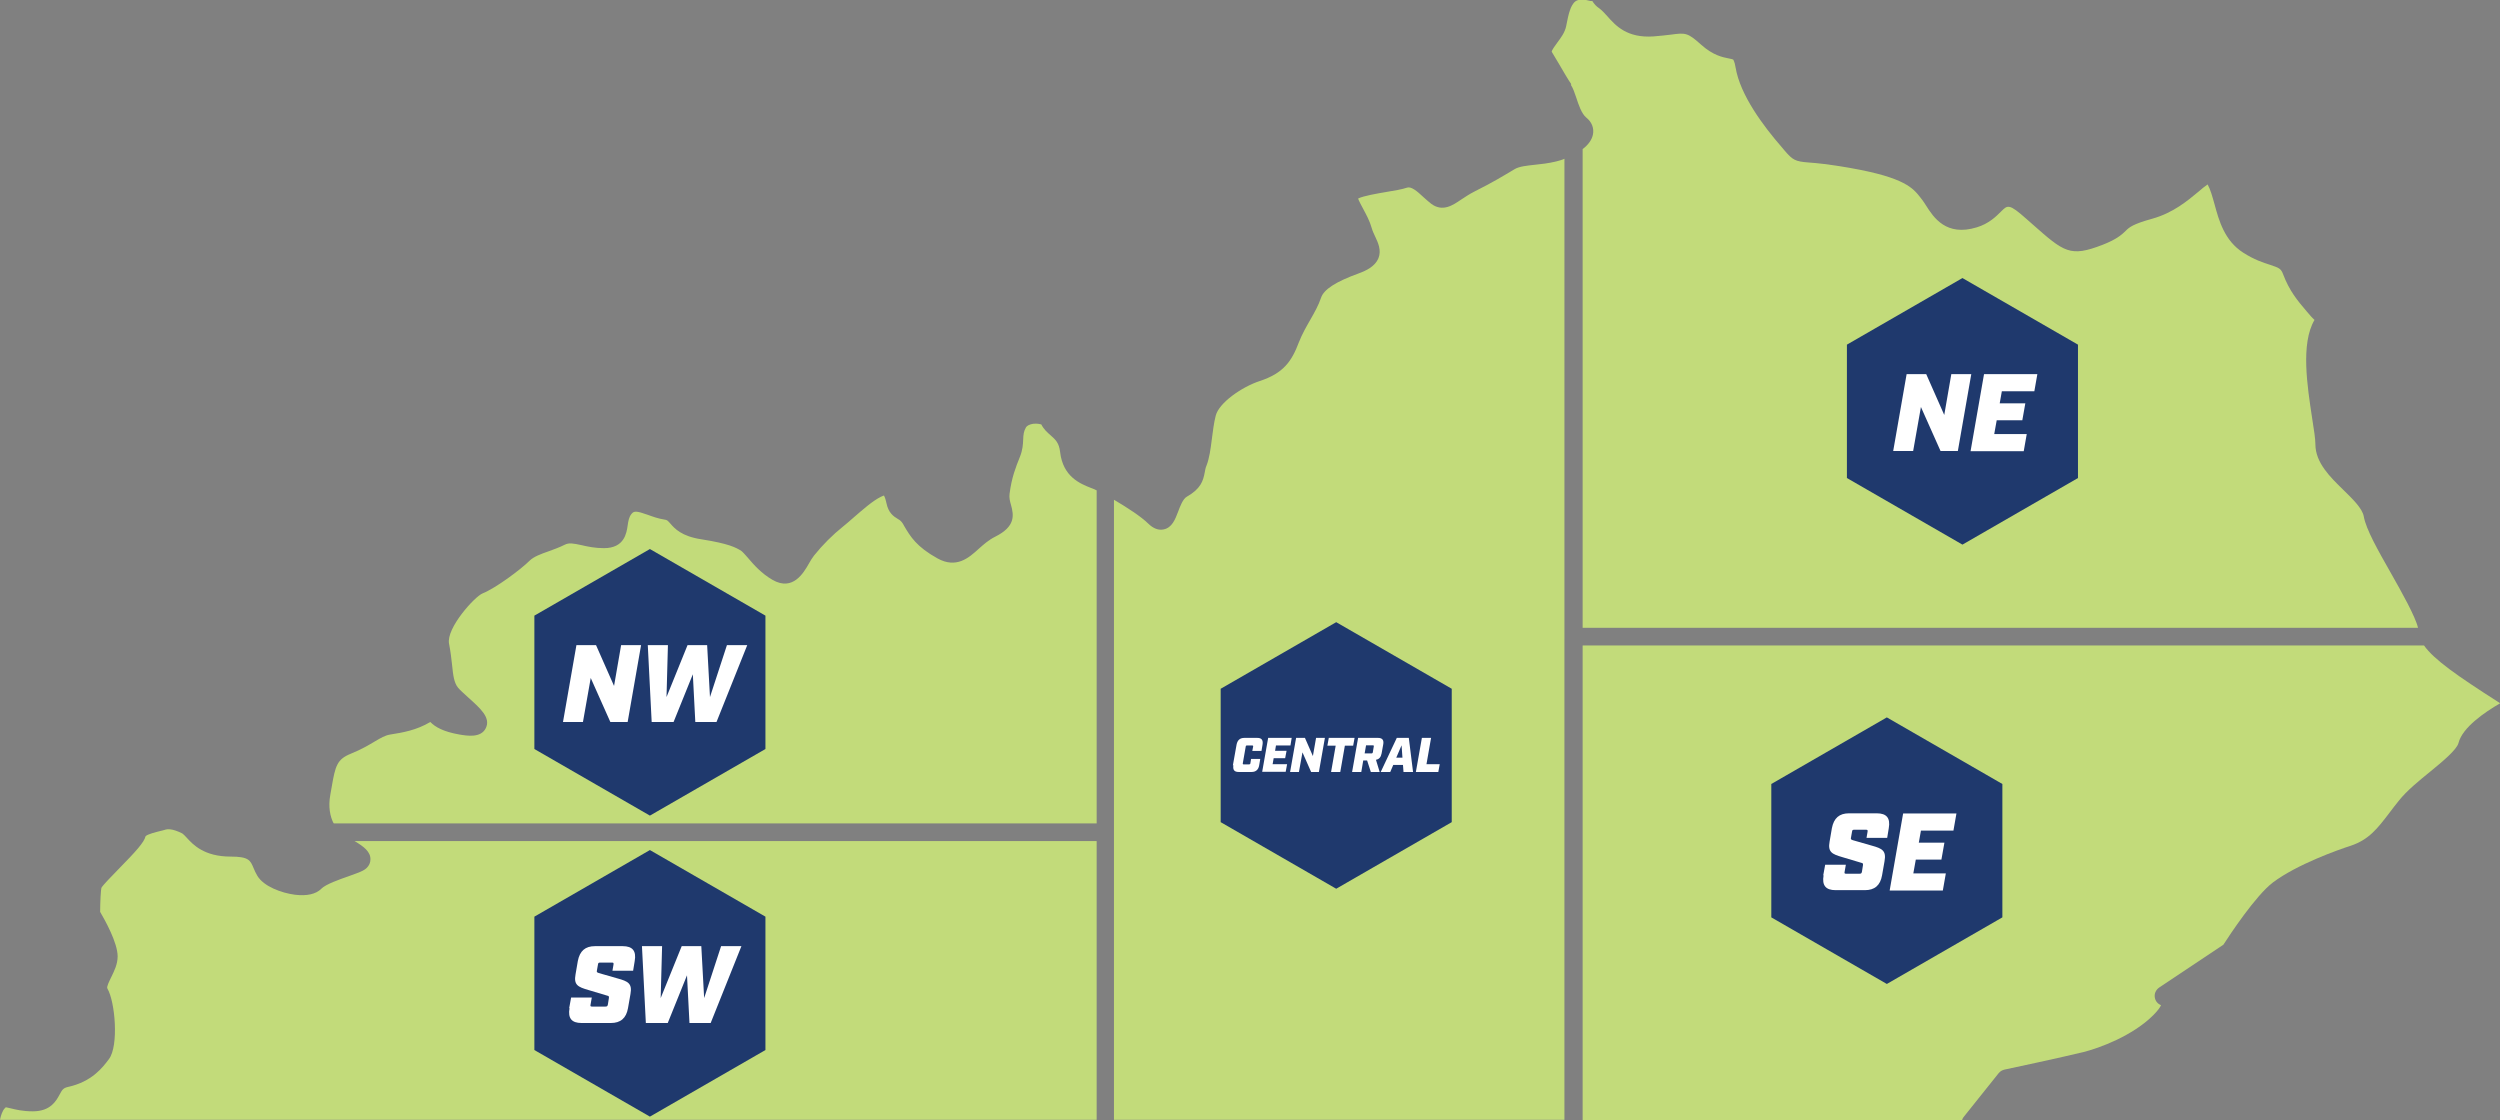
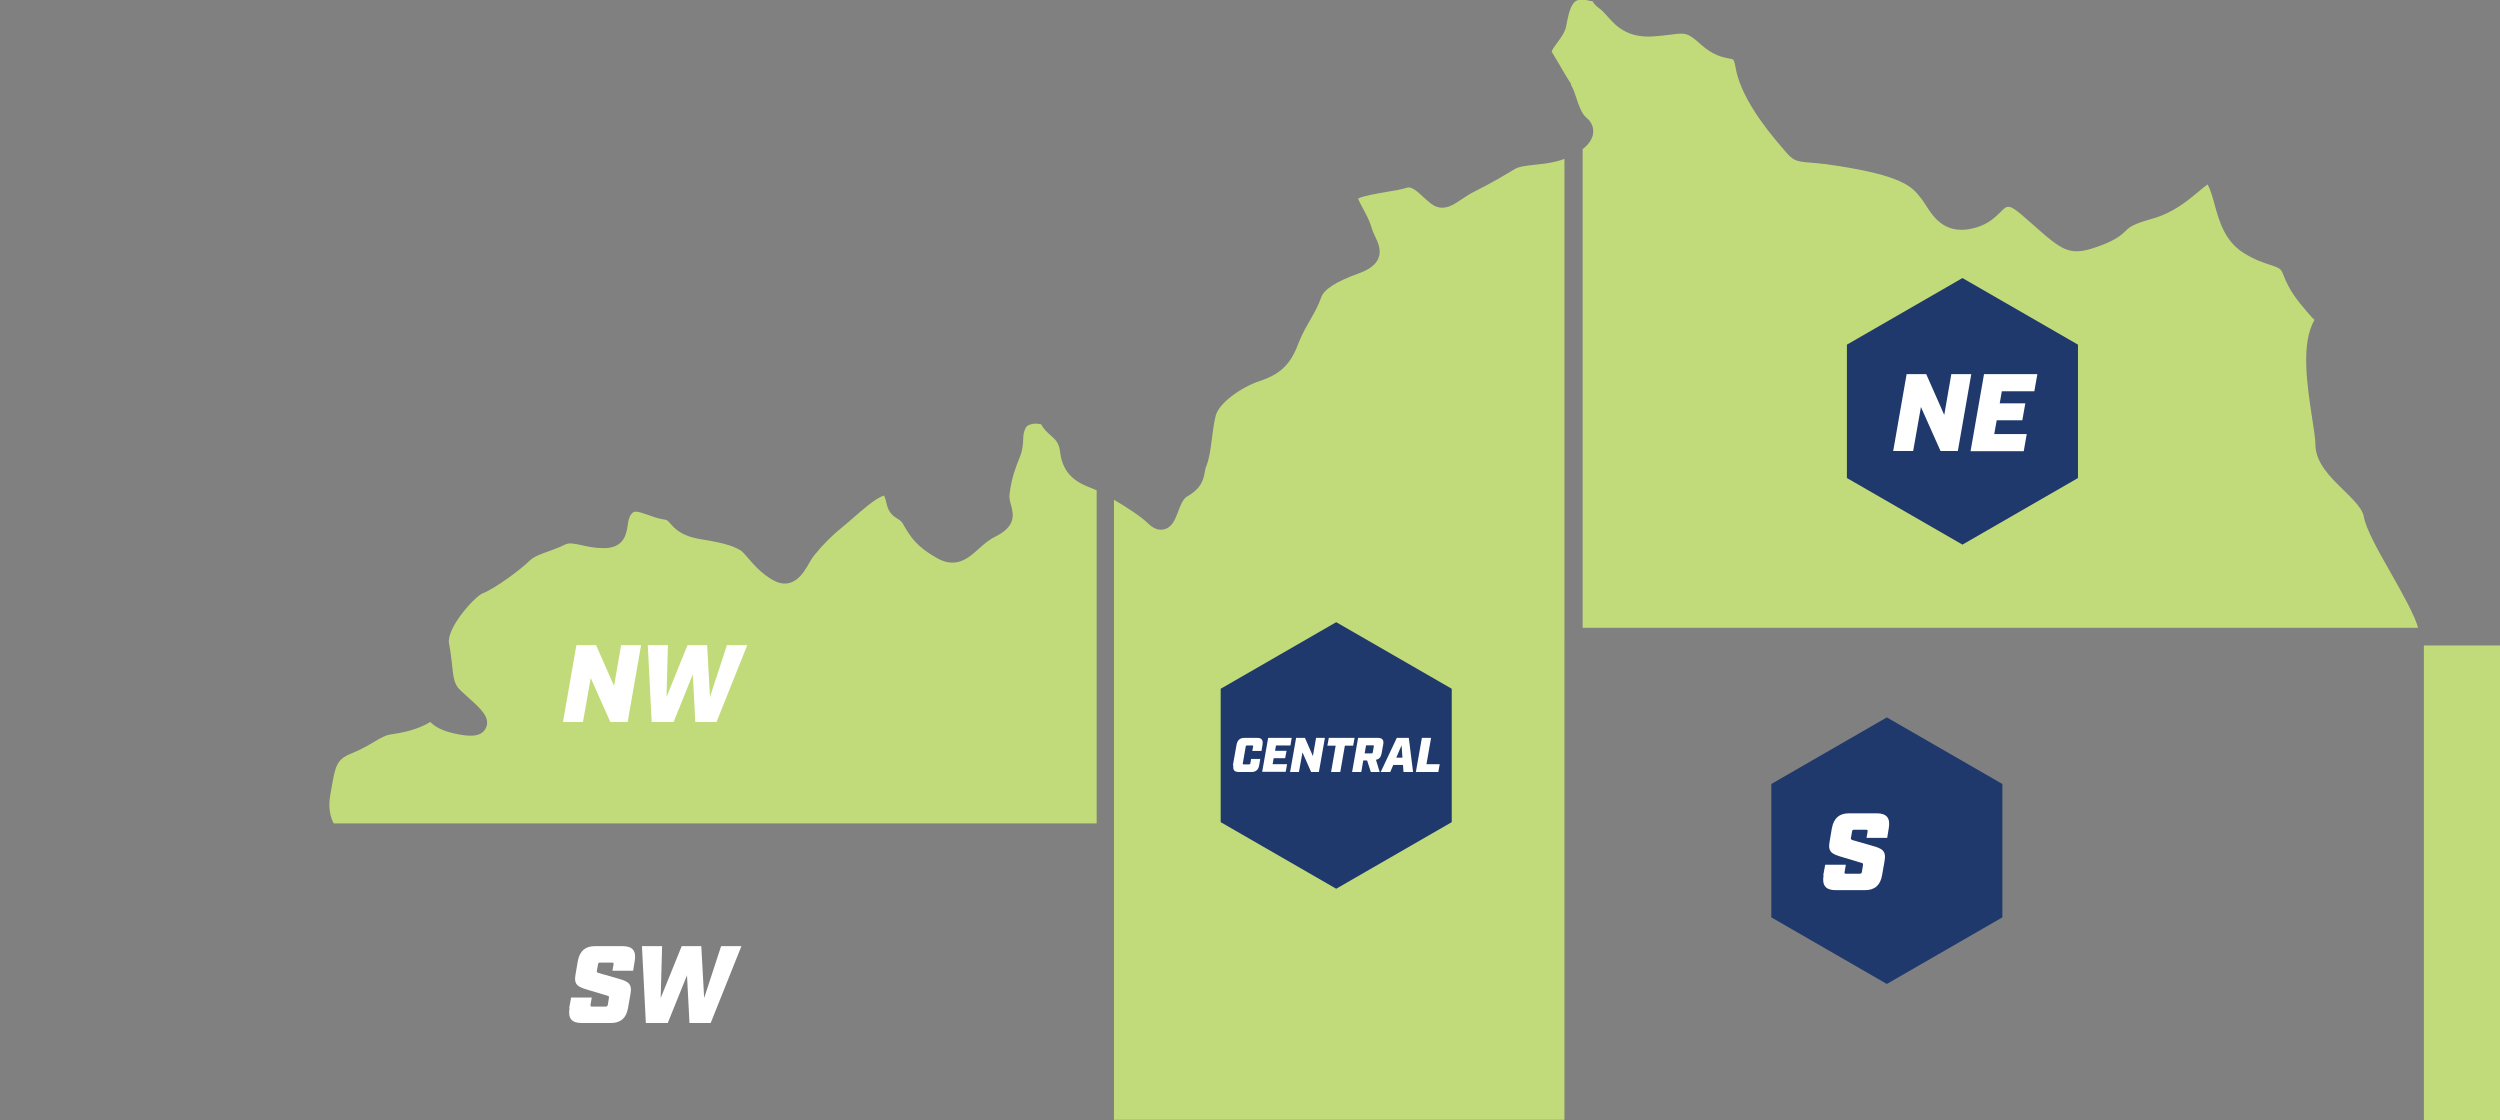
<svg xmlns="http://www.w3.org/2000/svg" id="Layer_1" data-name="Layer 1" width="141.52" height="63.4" viewBox="0 0 141.52 63.4">
  <rect x="0" y="0" width="141.52" height="63.4" fill="#808080" stroke="none" />
  <defs>
    <style>
      .cls-1 {
        fill: #fff;
      }

      .cls-2 {
        fill: #c2db7a;
      }

      .cls-3 {
        fill: #1f396d;
      }
    </style>
  </defs>
  <g>
    <path class="cls-2" d="m18.9,46.61h43.18v-18.85c-.08-.04-.16-.08-.22-.1l-.08-.03c-.64-.25-1.61-.64-1.77-2.05-.06-.52-.27-.7-.54-.94-.18-.16-.39-.34-.52-.61-.02-.01-.22-.07-.47-.04-.19.03-.35.11-.4.2-.13.22-.15.42-.16.7-.01.26-.03.59-.18.96-.24.6-.47,1.17-.59,2.1-.03.23.02.42.08.63.17.6.25,1.23-.89,1.8-.38.19-.67.45-.95.7-.55.5-1.25,1.12-2.32.53-1.19-.66-1.53-1.23-1.89-1.84l-.06-.11c-.1-.16-.17-.21-.29-.28-.27-.16-.54-.36-.65-.9-.06-.28-.12-.39-.14-.43-.01.01-.07.02-.17.07-.47.23-1.03.73-1.53,1.16-.22.19-.42.37-.61.52-.59.47-1.18,1.06-1.65,1.65-.11.14-.21.31-.3.47-.29.51-.9,1.56-2.04.91-.63-.36-1.08-.87-1.4-1.25-.14-.16-.3-.34-.37-.39-.31-.2-.73-.42-2.26-.66-1.13-.17-1.52-.61-1.77-.9-.15-.17-.18-.2-.34-.22-.33-.05-.64-.16-.91-.26-.67-.24-.8-.23-.94-.06-.15.18-.18.4-.22.66-.06.42-.18,1.28-1.34,1.28-.51,0-.93-.09-1.27-.17-.47-.1-.71-.15-.96-.02-.3.15-.61.26-.91.37-.43.15-.83.3-1.06.52-.51.51-1.94,1.57-2.67,1.86h0s0,0,0,0c0,0,0,0,0,0-.45.18-2.07,1.97-1.9,2.85.09.45.13.84.17,1.19.06.59.11,1.02.34,1.3.1.12.33.33.55.53.73.65,1.31,1.17,1.02,1.76-.28.57-1.07.43-1.49.36-.92-.16-1.38-.43-1.65-.71-.79.47-1.57.6-2.27.71-.3.05-.53.19-.87.39-.34.2-.75.45-1.37.7-.77.31-.87.69-1.07,1.86l-.08.45c-.13.7-.01,1.25.19,1.64v-.07Z" />
-     <path class="cls-2" d="m62.08,47.61H20.07c.52.31.91.6.9,1.04,0,.13-.05.45-.44.64-.19.1-.47.19-.79.31-.52.18-1.31.46-1.55.71-.31.31-.82.42-1.49.34-.77-.1-1.77-.47-2.13-1.07-.09-.15-.16-.3-.22-.45-.18-.43-.27-.64-1.29-.64-1.5,0-2.13-.67-2.5-1.08-.08-.09-.19-.2-.24-.23-.59-.3-.87-.24-.94-.22-.09.03-.21.06-.34.09-.19.05-.7.17-.8.29-.08.34-.53.84-1.55,1.88-.37.38-.87.89-.95,1.04-.03.11-.07.77-.07,1.36.28.48.99,1.75.99,2.52,0,.45-.2.84-.37,1.19-.11.23-.27.54-.21.63.44.74.65,3.24.09,3.99-.36.48-.96,1.28-2.32,1.58-.28.06-.34.18-.48.44-.19.35-.51.94-1.51.94-.58,0-.97-.1-1.26-.17-.1-.03-.25-.05-.27-.06,0,0-.02.02-.06.06-.13.13-.22.4-.27.65h62.08v-15.79Z" />
    <g>
      <path class="cls-2" d="m88.59,8.98c-.18.07-.36.13-.5.16-.45.11-.86.15-1.23.19-.45.05-.85.09-1.11.24-.62.37-1.26.76-2.28,1.27-.3.15-.54.32-.76.46-.47.32-1.05.72-1.7.23-.13-.1-.27-.23-.42-.36-.38-.36-.7-.62-.93-.55-.3.1-.71.17-1.2.25-.47.08-1.3.22-1.58.37.03.11.19.4.29.59.17.32.37.68.48,1.08.05.18.13.34.2.49.16.34.36.77.18,1.22-.19.46-.69.7-1.1.85-1.32.48-1.99.91-2.15,1.39-.14.42-.36.81-.6,1.23-.23.4-.47.82-.65,1.28-.41,1.09-.88,1.76-2.22,2.2-1.03.34-2.31,1.24-2.49,1.96-.11.43-.16.88-.22,1.33-.07.56-.14,1.08-.3,1.49-.06.14-.08.27-.1.38-.09.5-.23.94-1.02,1.39-.21.12-.37.52-.49.85-.17.44-.34.9-.82,1-.29.06-.58-.05-.86-.32-.4-.4-1.22-.93-1.95-1.36v35.1h25.5V8.98Z" />
      <path class="cls-2" d="m88.92,4.8c.13.19.21.44.31.73.13.4.3.91.57,1.13.31.25.45.6.37.97-.07.32-.29.59-.58.81v27.1h47.29c-.15-.64-.93-2.03-1.52-3.07-.76-1.34-1.42-2.5-1.55-3.23-.08-.46-.63-.99-1.16-1.51-.74-.72-1.58-1.54-1.58-2.58,0-.29-.08-.83-.18-1.45-.28-1.84-.66-4.25.13-5.59-.06-.06-.13-.12-.19-.19l-.25-.29c-.53-.62-.98-1.16-1.34-2.11-.12-.32-.23-.36-.74-.53-.38-.12-.9-.29-1.52-.69-1.06-.68-1.37-1.82-1.62-2.74-.12-.43-.23-.83-.39-1.12-.14.09-.36.27-.53.42-.6.5-1.42,1.19-2.6,1.52-1.12.31-1.31.49-1.51.69-.22.21-.49.47-1.31.79-1.84.71-2.17.42-3.97-1.17l-.34-.3c-.98-.87-1.06-.79-1.43-.42-.29.29-.69.69-1.38.9-1.73.53-2.44-.56-2.86-1.22-.08-.12-.15-.24-.23-.34l-.1-.13c-.41-.52-.87-1.12-3.91-1.66-1.29-.23-1.98-.29-2.4-.32-.77-.06-.91-.13-1.38-.68l-.15-.18c-1.05-1.2-2.36-2.96-2.62-4.51-.06-.38-.14-.46-.14-.46-.03-.02-.15-.04-.24-.06-.36-.07-.9-.18-1.56-.77-.78-.7-.89-.69-1.72-.58-.26.03-.58.07-.97.1-1.52.11-2.16-.61-2.63-1.14-.16-.18-.31-.34-.46-.45-.17-.11-.29-.25-.39-.41-.07,0-.14,0-.22-.03-.16-.05-.54-.1-.73.04-.3.22-.41.8-.51,1.3l-.02.1c-.07.37-.31.68-.51.95-.11.15-.31.42-.31.51l.4.67c.27.46.54.93.71,1.17Z" />
-       <path class="cls-2" d="m137.21,36.54h-47.62v26.86h21.48c.02-.06.04-.11.08-.16l1.99-2.49c.08-.1.2-.17.32-.2.03,0,3.49-.75,4.46-.99.93-.23,2.81-.93,3.97-2.09.29-.29.4-.47.44-.57-.18-.07-.32-.23-.35-.43-.04-.22.06-.44.25-.57l3.63-2.42c.36-.56,1.84-2.8,2.81-3.53,1.36-1.02,3.7-1.85,4.39-2.07,1.05-.35,1.53-.99,2.21-1.88.16-.21.33-.44.52-.67.46-.58,1.13-1.12,1.78-1.65.67-.55,1.5-1.23,1.6-1.62.22-.88,1.48-1.74,2.36-2.25-.05-.03-.09-.06-.14-.09-2.27-1.45-3.62-2.39-4.17-3.18Z" />
+       <path class="cls-2" d="m137.21,36.54v26.86h21.48c.02-.06.04-.11.08-.16l1.99-2.49c.08-.1.2-.17.32-.2.03,0,3.49-.75,4.46-.99.93-.23,2.81-.93,3.97-2.09.29-.29.4-.47.44-.57-.18-.07-.32-.23-.35-.43-.04-.22.06-.44.25-.57l3.63-2.42c.36-.56,1.84-2.8,2.81-3.53,1.36-1.02,3.7-1.85,4.39-2.07,1.05-.35,1.53-.99,2.21-1.88.16-.21.33-.44.52-.67.46-.58,1.13-1.12,1.78-1.65.67-.55,1.5-1.23,1.6-1.62.22-.88,1.48-1.74,2.36-2.25-.05-.03-.09-.06-.14-.09-2.27-1.45-3.62-2.39-4.17-3.18Z" />
    </g>
  </g>
  <g>
    <path class="cls-3" d="m75.64,35.22l-6.54,3.77v7.55l6.54,3.77,6.54-3.77v-7.55l-6.54-3.77Z" />
    <g>
      <path class="cls-1" d="m69.79,43.33l.21-1.18c.05-.25.19-.38.44-.38h.73c.25,0,.34.12.3.38l-.06.36h-.52l.05-.26s0-.05-.04-.05h-.33s-.05.01-.05.05l-.17.97s0,.05.04.05h.33s.05-.01.06-.05l.04-.26h.52l-.06.36c-.04.25-.19.38-.43.38h-.73c-.25,0-.34-.12-.3-.38Z" />
      <path class="cls-1" d="m71.78,41.77h1.34l-.07.43h-.82l-.05.3h.65l-.08.42h-.65l-.06.34h.82l-.08.43h-1.33l.34-1.93Z" />
      <path class="cls-1" d="m73.38,41.77h.49l.45,1.03.18-1.03h.5l-.34,1.93h-.44l-.49-1.11-.2,1.11h-.5l.34-1.93Z" />
      <path class="cls-1" d="m75.61,42.21h-.47l.08-.44h1.46l-.08.44h-.47l-.26,1.49h-.52l.26-1.49Z" />
      <path class="cls-1" d="m78.3,42.15l-.09.5c-.04.21-.14.33-.32.36l.21.69h-.5l-.21-.65h-.22l-.11.65h-.52l.34-1.93h1.12c.25,0,.35.12.3.38Zm-.65.5s.05-.01.06-.05l.06-.36s0-.05-.04-.05h-.4l-.08.46h.4Z" />
      <path class="cls-1" d="m79.42,43.3h-.55l-.17.4h-.54l.91-1.93h.68l.24,1.93h-.54l-.03-.4Zm-.03-.41l-.05-.7-.3.7h.35Z" />
      <path class="cls-1" d="m80.49,41.77h.52l-.26,1.49h.75l-.08.44h-1.27l.34-1.93Z" />
    </g>
  </g>
  <g>
    <path class="cls-3" d="m111.09,15.74l-6.54,3.77v7.55l6.54,3.77,6.54-3.77v-7.55l-6.54-3.77Z" />
    <g>
      <path class="cls-1" d="m107.93,21.18h1.11l1.02,2.31.4-2.31h1.13l-.76,4.35h-.98l-1.11-2.49-.44,2.49h-1.13l.76-4.35Z" />
      <path class="cls-1" d="m112.32,21.18h3.01l-.17.97h-1.84l-.12.68h1.45l-.17.96h-1.45l-.14.78h1.84l-.17.97h-3.01l.76-4.35Z" />
    </g>
  </g>
  <g>
-     <path class="cls-3" d="m36.79,31.08l-6.54,3.77v7.55l6.54,3.77,6.54-3.77v-7.55l-6.54-3.77Z" />
    <g>
      <path class="cls-1" d="m32.63,36.52h1.11l1.02,2.31.4-2.31h1.13l-.76,4.35h-.98l-1.11-2.49-.44,2.49h-1.13l.76-4.35Z" />
      <path class="cls-1" d="m36.67,36.52h1.14l-.08,2.94,1.19-2.94h1.11l.16,2.94.96-2.94h1.15l-1.74,4.35h-1.2l-.14-2.7-1.09,2.7h-1.24l-.22-4.35Z" />
    </g>
  </g>
  <g>
-     <path class="cls-3" d="m36.79,48.12l-6.54,3.77v7.55l6.54,3.77,6.54-3.77v-7.55l-6.54-3.77Z" />
    <g>
      <path class="cls-1" d="m32.22,57.07l.11-.6h1.17l-.07.4c-.02.09,0,.11.09.11h.75c.09,0,.12-.02.14-.11l.06-.38c.01-.09-.01-.11-.1-.13l-1.07-.32c-.58-.17-.83-.28-.72-.88l.13-.76c.11-.57.42-.84.97-.84h1.57c.56,0,.78.27.68.84l-.09.55h-1.17l.06-.35c.01-.09,0-.11-.09-.11h-.67c-.08,0-.11.02-.12.11l-.06.34c-.02.09,0,.1.1.14l1.08.31c.58.16.83.28.72.88l-.14.8c-.1.57-.42.84-.97.84h-1.66c-.56,0-.78-.27-.68-.84Z" />
      <path class="cls-1" d="m36.34,53.56h1.14l-.08,2.94,1.19-2.94h1.11l.16,2.94.96-2.94h1.15l-1.74,4.35h-1.2l-.14-2.7-1.09,2.7h-1.24l-.22-4.35Z" />
    </g>
  </g>
  <g>
    <path class="cls-3" d="m106.81,40.61l-6.54,3.77v7.55l6.54,3.77,6.54-3.77v-7.55l-6.54-3.77Z" />
    <g>
      <path class="cls-1" d="m103.21,49.55l.11-.6h1.17l-.07.4c-.02.09,0,.11.09.11h.75c.09,0,.12-.02.14-.11l.06-.38c.01-.09-.01-.11-.1-.13l-1.07-.32c-.58-.17-.83-.28-.72-.88l.13-.76c.11-.57.42-.84.97-.84h1.57c.56,0,.78.27.68.84l-.09.55h-1.17l.06-.35c.01-.09,0-.11-.09-.11h-.67c-.08,0-.11.02-.12.11l-.06.34c-.02.09,0,.1.1.14l1.08.31c.58.16.83.28.72.88l-.14.8c-.1.57-.42.84-.97.84h-1.66c-.56,0-.78-.27-.68-.84Z" />
-       <path class="cls-1" d="m107.74,46.05h3.01l-.17.97h-1.84l-.12.68h1.45l-.17.96h-1.45l-.14.78h1.84l-.17.97h-3.01l.76-4.35Z" />
    </g>
  </g>
</svg>